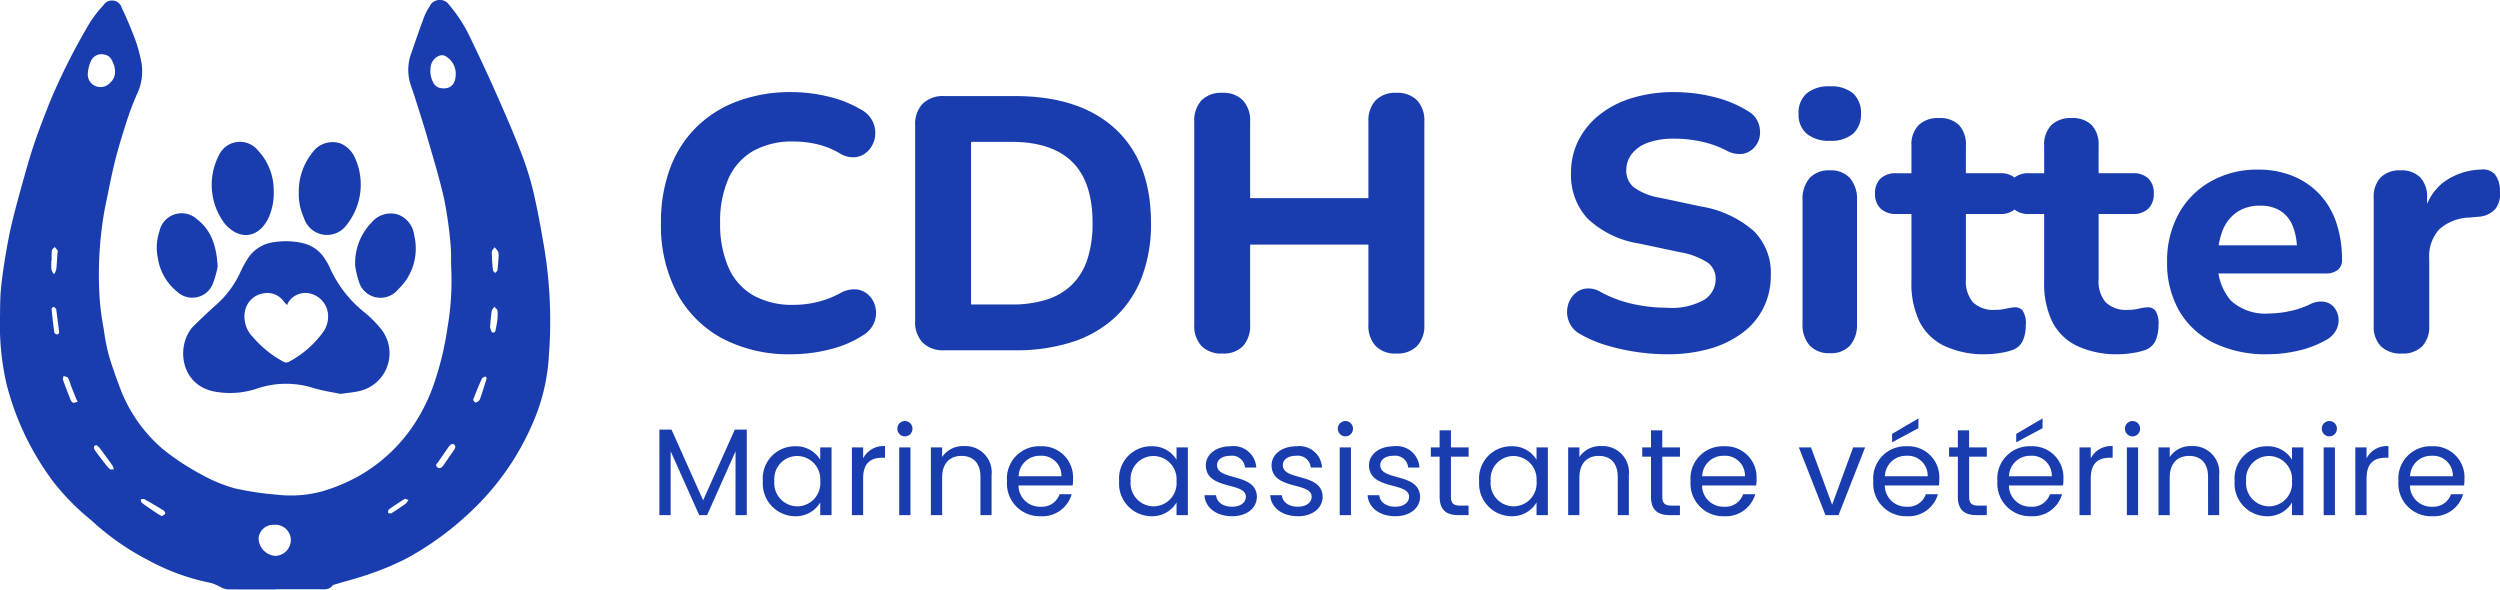
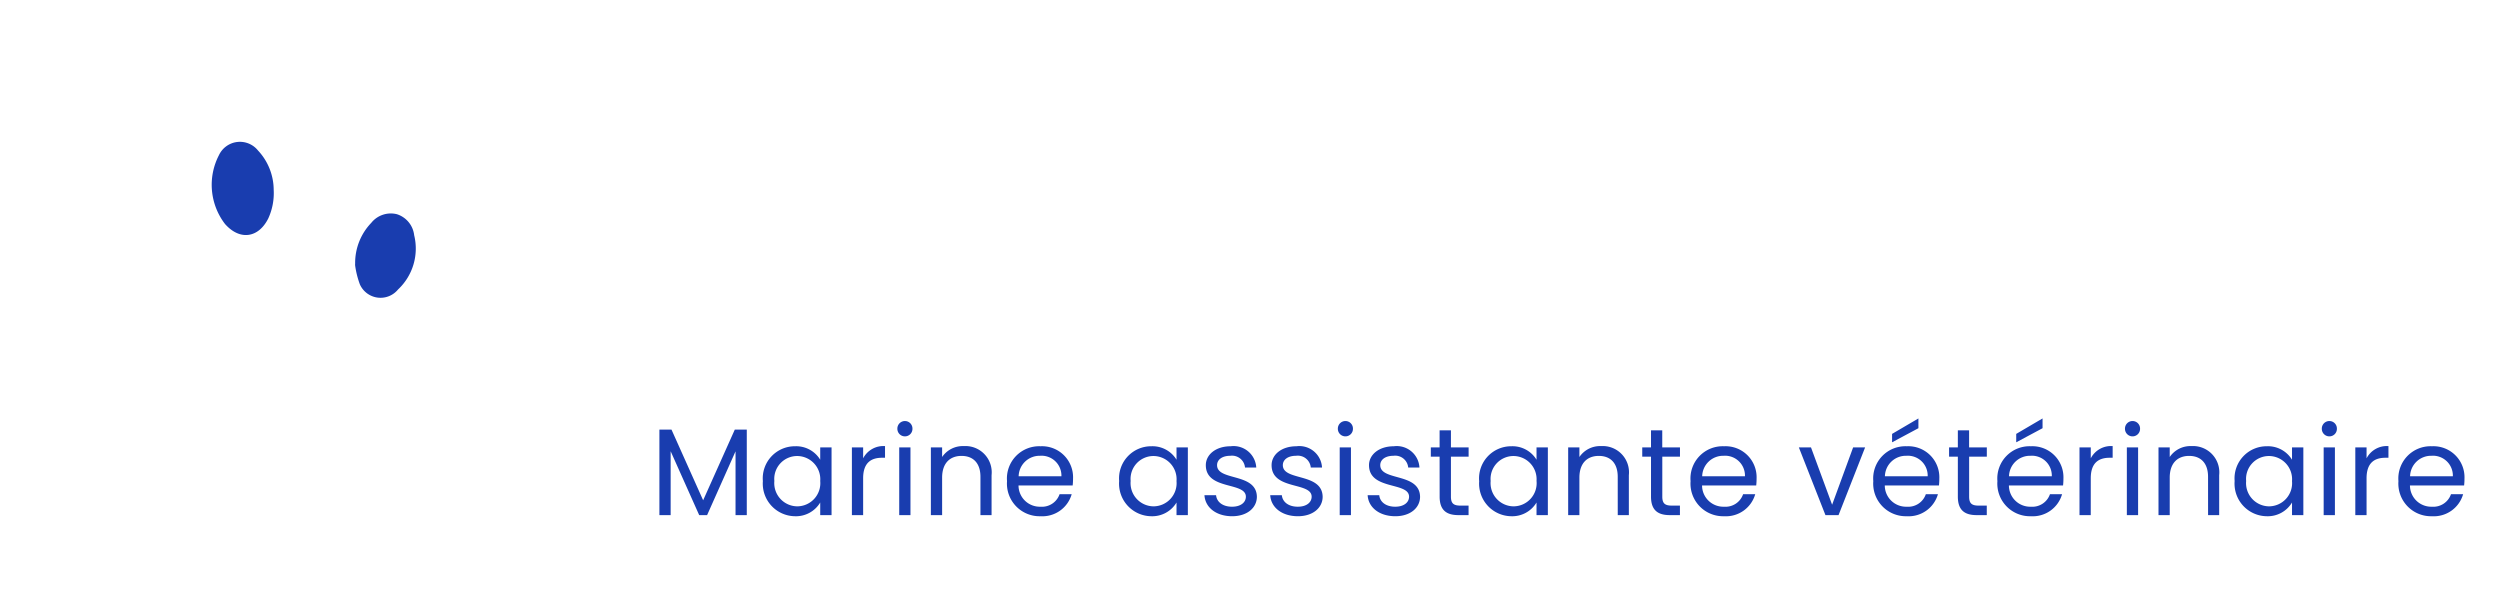
<svg xmlns="http://www.w3.org/2000/svg" width="242.663" height="57.223" viewBox="0 0 242.663 57.223">
  <g id="Groupe_199" data-name="Groupe 199" transform="translate(-28.595 -16)">
-     <path id="Tracé_2604" data-name="Tracé 2604" d="M14.455.385A13.855,13.855,0,0,1,7.63-1.19,10.764,10.764,0,0,1,3.273-5.618,14.112,14.112,0,0,1,1.75-12.355a15.054,15.054,0,0,1,.858-5.232,10.994,10.994,0,0,1,2.5-3.99A11.23,11.23,0,0,1,9.118-24.15a14.759,14.759,0,0,1,5.338-.91,15.024,15.024,0,0,1,3.553.438A11.05,11.05,0,0,1,21.14-23.38a2.61,2.61,0,0,1,1.19,1.225,2.587,2.587,0,0,1,.193,1.47,2.441,2.441,0,0,1-.6,1.26,2.088,2.088,0,0,1-1.172.665,2.4,2.4,0,0,1-1.575-.315,7.87,7.87,0,0,0-2.205-.91,9.918,9.918,0,0,0-2.345-.28,7.713,7.713,0,0,0-3.937.928A5.83,5.83,0,0,0,8.3-16.66a10.274,10.274,0,0,0-.805,4.3A10.425,10.425,0,0,0,8.3-8.05a5.8,5.8,0,0,0,2.4,2.713,7.713,7.713,0,0,0,3.938.928,9.851,9.851,0,0,0,2.293-.28,9.049,9.049,0,0,0,2.258-.875A2.662,2.662,0,0,1,20.808-5.9a2.049,2.049,0,0,1,1.19.63,2.32,2.32,0,0,1,.595,1.208,2.531,2.531,0,0,1-.157,1.4,2.544,2.544,0,0,1-1.05,1.19A10.247,10.247,0,0,1,18.2-.105,14.876,14.876,0,0,1,14.455.385ZM29.26,0a2.841,2.841,0,0,1-2.1-.735,2.841,2.841,0,0,1-.735-2.1V-21.84a2.841,2.841,0,0,1,.735-2.1,2.841,2.841,0,0,1,2.1-.735h6.825q6.335,0,9.783,3.2t3.448,9.118a14.448,14.448,0,0,1-.893,5.267A10.373,10.373,0,0,1,45.85-3.22a11.112,11.112,0,0,1-4.13,2.4A17.69,17.69,0,0,1,36.085,0Zm2.59-4.445h3.92a10.985,10.985,0,0,0,3.465-.49,6.15,6.15,0,0,0,2.45-1.47,6.138,6.138,0,0,0,1.47-2.467,11.151,11.151,0,0,0,.49-3.483q0-3.99-1.977-5.933t-5.9-1.942H31.85ZM56.245.315a2.672,2.672,0,0,1-2.03-.735,2.875,2.875,0,0,1-.7-2.065V-22.19a2.875,2.875,0,0,1,.7-2.065,2.672,2.672,0,0,1,2.03-.735,2.624,2.624,0,0,1,1.995.735,2.875,2.875,0,0,1,.7,2.065v7.42H70.42v-7.42a2.875,2.875,0,0,1,.7-2.065,2.624,2.624,0,0,1,2-.735,2.672,2.672,0,0,1,2.03.735,2.875,2.875,0,0,1,.7,2.065V-2.485a2.875,2.875,0,0,1-.7,2.065,2.672,2.672,0,0,1-2.03.735,2.624,2.624,0,0,1-2-.735,2.875,2.875,0,0,1-.7-2.065v-7.77H58.94v7.77A2.92,2.92,0,0,1,58.257-.42,2.613,2.613,0,0,1,56.245.315ZM99.4.385A20.232,20.232,0,0,1,96.408.158,20.307,20.307,0,0,1,93.5-.49a11.633,11.633,0,0,1-2.467-1.05,2.413,2.413,0,0,1-1.085-1.1,2.5,2.5,0,0,1-.228-1.382,2.419,2.419,0,0,1,.525-1.243,1.968,1.968,0,0,1,1.12-.7A2.254,2.254,0,0,1,92.89-5.7a11.614,11.614,0,0,0,3.132,1.19A15.23,15.23,0,0,0,99.4-4.13a6.374,6.374,0,0,0,3.64-.788A2.362,2.362,0,0,0,104.125-6.9a1.927,1.927,0,0,0-.77-1.61A7.112,7.112,0,0,0,100.66-9.52l-3.955-.84a9.4,9.4,0,0,1-4.988-2.4A6.179,6.179,0,0,1,90.09-17.22a6.883,6.883,0,0,1,.735-3.185A7.5,7.5,0,0,1,92.89-22.89a9.541,9.541,0,0,1,3.168-1.61,13.821,13.821,0,0,1,4.043-.56,15.814,15.814,0,0,1,3.85.472,11.263,11.263,0,0,1,3.325,1.382,2.22,2.22,0,0,1,.963,1.067,2.5,2.5,0,0,1,.175,1.3,2.093,2.093,0,0,1-.525,1.138,1.986,1.986,0,0,1-1.1.63,2.571,2.571,0,0,1-1.61-.315,9.888,9.888,0,0,0-2.45-.875,12.552,12.552,0,0,0-2.66-.28,7.187,7.187,0,0,0-2.5.385,3.459,3.459,0,0,0-1.575,1.085,2.556,2.556,0,0,0-.543,1.61,2.063,2.063,0,0,0,.735,1.645,5.93,5.93,0,0,0,2.555,1.015l3.955.84A10.338,10.338,0,0,1,107.8-11.6a5.7,5.7,0,0,1,1.68,4.288,7.056,7.056,0,0,1-.7,3.167,6.859,6.859,0,0,1-2.03,2.433,9.663,9.663,0,0,1-3.185,1.558A14.826,14.826,0,0,1,99.4.385ZM115.22.28a2.534,2.534,0,0,1-1.978-.753,3.04,3.04,0,0,1-.683-2.118V-14.56a3.1,3.1,0,0,1,.683-2.153,2.534,2.534,0,0,1,1.978-.752,2.489,2.489,0,0,1,1.942.752,3.1,3.1,0,0,1,.683,2.153V-2.59a3.092,3.092,0,0,1-.665,2.118A2.478,2.478,0,0,1,115.22.28Zm0-20.615a3.347,3.347,0,0,1-2.257-.683,2.432,2.432,0,0,1-.788-1.942,2.475,2.475,0,0,1,.788-1.978,3.347,3.347,0,0,1,2.257-.683,3.277,3.277,0,0,1,2.24.683,2.5,2.5,0,0,1,.77,1.978,2.459,2.459,0,0,1-.77,1.942A3.276,3.276,0,0,1,115.22-20.335ZM130.375.385a9.075,9.075,0,0,1-4.043-.805,5.231,5.231,0,0,1-2.415-2.345,8.5,8.5,0,0,1-.787-3.885v-6.58h-1.47a2.1,2.1,0,0,1-1.522-.525,1.9,1.9,0,0,1-.543-1.435,1.939,1.939,0,0,1,.543-1.488,2.143,2.143,0,0,1,1.522-.507h1.47v-2.66a2.688,2.688,0,0,1,.7-2.013,2.69,2.69,0,0,1,1.96-.682,2.617,2.617,0,0,1,1.96.682,2.773,2.773,0,0,1,.665,2.013v2.66h3.325a2.079,2.079,0,0,1,1.505.507,1.976,1.976,0,0,1,.525,1.488,1.939,1.939,0,0,1-.525,1.435,2.037,2.037,0,0,1-1.505.525h-3.325v6.37a3.14,3.14,0,0,0,.683,2.2,2.862,2.862,0,0,0,2.188.735,4.352,4.352,0,0,0,.98-.105,6.3,6.3,0,0,1,.84-.14.959.959,0,0,1,.805.3,2.263,2.263,0,0,1,.315,1.453,3.592,3.592,0,0,1-.28,1.47,1.716,1.716,0,0,1-.98.91,6.275,6.275,0,0,1-1.242.3A8.971,8.971,0,0,1,130.375.385Zm12.88,0a9.075,9.075,0,0,1-4.042-.805A5.231,5.231,0,0,1,136.8-2.765a8.5,8.5,0,0,1-.788-3.885v-6.58h-1.47a2.1,2.1,0,0,1-1.523-.525,1.9,1.9,0,0,1-.542-1.435,1.939,1.939,0,0,1,.542-1.488,2.143,2.143,0,0,1,1.523-.507h1.47v-2.66a2.688,2.688,0,0,1,.7-2.013,2.69,2.69,0,0,1,1.96-.682,2.617,2.617,0,0,1,1.96.682,2.773,2.773,0,0,1,.665,2.013v2.66h3.325a2.079,2.079,0,0,1,1.505.507,1.976,1.976,0,0,1,.525,1.488,1.939,1.939,0,0,1-.525,1.435,2.037,2.037,0,0,1-1.505.525h-3.325v6.37a3.14,3.14,0,0,0,.682,2.2,2.862,2.862,0,0,0,2.188.735,4.352,4.352,0,0,0,.98-.105,6.3,6.3,0,0,1,.84-.14.959.959,0,0,1,.805.3,2.263,2.263,0,0,1,.315,1.453,3.592,3.592,0,0,1-.28,1.47,1.716,1.716,0,0,1-.98.91,6.275,6.275,0,0,1-1.243.3A8.971,8.971,0,0,1,143.255.385Zm14.455,0a11.507,11.507,0,0,1-5.232-1.1,7.9,7.9,0,0,1-3.36-3.115,9.254,9.254,0,0,1-1.173-4.742,9.45,9.45,0,0,1,1.12-4.673A8.051,8.051,0,0,1,152.2-16.4a9.119,9.119,0,0,1,4.567-1.138,8.839,8.839,0,0,1,3.36.613,7.373,7.373,0,0,1,2.59,1.75,7.459,7.459,0,0,1,1.645,2.765,11.081,11.081,0,0,1,.56,3.623,1.2,1.2,0,0,1-.42,1,1.94,1.94,0,0,1-1.225.332h-10.99v-2.73h8.82l-.56.49a6.005,6.005,0,0,0-.42-2.4,3.121,3.121,0,0,0-1.207-1.453,3.61,3.61,0,0,0-1.943-.49,3.941,3.941,0,0,0-2.205.6,3.806,3.806,0,0,0-1.4,1.715,6.7,6.7,0,0,0-.49,2.695v.28a5.4,5.4,0,0,0,1.243,3.92,4.968,4.968,0,0,0,3.692,1.26,10.265,10.265,0,0,0,1.925-.21,8.288,8.288,0,0,0,2.03-.665,2.316,2.316,0,0,1,1.435-.263,1.562,1.562,0,0,1,.98.578,1.969,1.969,0,0,1,.4,1.05,2.036,2.036,0,0,1-.262,1.173,2.427,2.427,0,0,1-1.05.962,9.87,9.87,0,0,1-2.678,1A13.222,13.222,0,0,1,157.71.385Zm13.02-.07a2.749,2.749,0,0,1-2.03-.7,2.7,2.7,0,0,1-.7-2V-14.805a2.678,2.678,0,0,1,.682-1.978,2.579,2.579,0,0,1,1.908-.682,2.567,2.567,0,0,1,1.925.682,2.72,2.72,0,0,1,.665,1.978v1.82h-.35a5.359,5.359,0,0,1,1.855-3.255,6.385,6.385,0,0,1,3.71-1.3,1.567,1.567,0,0,1,1.348.438,2.516,2.516,0,0,1,.507,1.663,2.4,2.4,0,0,1-.437,1.715,2.449,2.449,0,0,1-1.7.77l-.805.07a4.573,4.573,0,0,0-2.957,1.155,3.881,3.881,0,0,0-.963,2.835v6.51a2.74,2.74,0,0,1-.682,2A2.638,2.638,0,0,1,170.73.315Z" transform="translate(91 50)" fill="#193daf" />
    <g id="Groupe_134" data-name="Groupe 134" transform="translate(1141.031 203.552)">
-       <path id="Tracé_2457" data-name="Tracé 2457" d="M-1085.687-130.336c-1.565,0-3.131.009-4.7-.011a1.981,1.981,0,0,1-.653-.232,4.683,4.683,0,0,0-.967-.4,21.341,21.341,0,0,1-6.024-2.189,25.076,25.076,0,0,1-5.565-3.9,23.176,23.176,0,0,1-3.634-3.678,27.06,27.06,0,0,1-3.463-6.124,29.012,29.012,0,0,1-1.091-3.321,25.806,25.806,0,0,1-.652-6.593c.013-.9.006-1.8.09-2.693.106-1.119.27-2.233.457-3.342.19-1.124.4-2.249.672-3.355.425-1.709.9-3.407,1.383-5.1.277-.978.58-1.951.918-2.909.4-1.138.844-2.261,1.283-3.385a61.967,61.967,0,0,1,3.692-7.4,11.04,11.04,0,0,1,1.55-2.084.984.984,0,0,1,1.775.27c.5,1.035.943,2.1,1.346,3.182a15.469,15.469,0,0,1,.556,2.077,5.124,5.124,0,0,1-.471,3.207c-.361.834-.683,1.689-.96,2.555-.414,1.292-.818,2.59-1.144,3.906-.368,1.486-.641,3-.962,4.494a35.87,35.87,0,0,0-.514,8.731,25.181,25.181,0,0,0,.4,3.022,20.647,20.647,0,0,0,.455,2.4c.288,1.029.651,2.038,1.025,3.04a14.494,14.494,0,0,0,4.3,6.245,23.658,23.658,0,0,0,3.636,2.393,14.507,14.507,0,0,0,3.328,1.387,29.869,29.869,0,0,0,4.1.611,11.579,11.579,0,0,0,4.493-.366,17.365,17.365,0,0,0,3.4-1.439,15.718,15.718,0,0,0,5.537-5.258,17.6,17.6,0,0,0,1.749-3.62,29.435,29.435,0,0,0,1.334-5.49,26.721,26.721,0,0,0,.373-5.766c-.036-.816.013-1.639-.077-2.448a38.879,38.879,0,0,0-.628-4.39c-.461-2.021-1.072-4.008-1.647-6-.384-1.327-.816-2.641-1.23-3.959-.166-.528-.389-1.044-.5-1.582a4.7,4.7,0,0,1,.2-2.534c.406-1.177.813-2.354,1.247-3.521a5.647,5.647,0,0,1,.547-1.045,1.087,1.087,0,0,1,1.873-.142,14.52,14.52,0,0,1,2.174,3.438c.84,1.72,1.639,3.461,2.417,5.211.761,1.711,1.511,3.429,2.194,5.171a31.184,31.184,0,0,1,1.292,3.891c.447,1.816.78,3.662,1.1,5.505a43.792,43.792,0,0,1,.508,10.933,18.819,18.819,0,0,1-1.293,5.82,25.593,25.593,0,0,1-4.985,7.921,29.771,29.771,0,0,1-7.248,5.7,25.707,25.707,0,0,1-3.571,1.56c-1.193.439-2.432.749-3.651,1.117-.078.024-.183.035-.224.09-.366.487-.891.38-1.385.381q-2.082,0-4.165,0Zm-.055-3.26a1.548,1.548,0,0,0,1.536-1.581,1.5,1.5,0,0,0-1.693-1.429,1.4,1.4,0,0,0-1.436,1.348A1.736,1.736,0,0,0-1085.742-133.6Zm-15.53-47.028a2.389,2.389,0,0,0-.08-.562c-.182-.463-.345-.959-.94-1.064a1.113,1.113,0,0,0-1.32.628,3.388,3.388,0,0,0-.3,1.236,1.194,1.194,0,0,0,.764,1.193,1.25,1.25,0,0,0,1.388-.311A1.371,1.371,0,0,0-1101.272-180.624Zm33.075.28a1.987,1.987,0,0,0-.993-1.76.723.723,0,0,0-.571-.051,1.315,1.315,0,0,0-.841.929,2.476,2.476,0,0,0,.206,1.665.984.984,0,0,0,.832.574C-1068.713-178.881-1068.2-179.388-1068.2-180.344Zm-.031,36.146c-.044-.07-.08-.194-.158-.231a.337.337,0,0,0-.291.033,1.42,1.42,0,0,0-.292.334c-.313.444-.616.9-.929,1.338-.115.163-.328.319-.1.517.209.185.424.066.56-.123.38-.526.744-1.065,1.109-1.6A1.453,1.453,0,0,0-1068.229-144.2Zm-36.668-4.362c-.087-.17-.13-.24-.16-.315-.175-.438-.349-.875-.518-1.315a3.522,3.522,0,0,0-.261-.679c-.072-.11-.282-.129-.43-.19-.02.128-.091.273-.053.38.229.649.477,1.291.734,1.929.046.115.146.263.247.287C-1105.214-148.432-1105.063-148.517-1104.9-148.56Zm39.709-2.286c-.033-.042-.116-.175-.138-.166-.125.054-.293.116-.341.222q-.452,1-.842,2.03c-.024.063.19.3.233.289a.692.692,0,0,0,.4-.286c.162-.371.266-.767.391-1.154C-1065.392-150.206-1065.3-150.5-1065.188-150.846Zm.329-5.078a.416.416,0,0,0-.008.161c.067.172.121.462.227.484.292.062.311-.218.348-.433.045-.267.107-.533.132-.8a3.917,3.917,0,0,0,.011-.888c-.019-.137-.193-.251-.3-.376-.089.131-.236.254-.258.4C-1064.781-156.9-1064.812-156.41-1064.859-155.924Zm-41.829.653c-.106-.82-.2-1.53-.29-2.241a.126.126,0,0,0-.025-.076c-.077-.065-.162-.175-.237-.17s-.195.14-.188.208c.072.764.157,1.526.266,2.285.011.078.206.187.3.177S-1106.7-155.254-1106.689-155.271Zm42.651-7.337a1.6,1.6,0,0,0-.049-.515,1.689,1.689,0,0,0-.36-.425c-.089.153-.255.306-.253.458,0,.583.052,1.166.109,1.747.01.105.139.2.214.3.079-.1.211-.189.226-.3C-1064.095-161.731-1064.077-162.126-1064.038-162.607Zm-32.691,25.157c.119-.083.276-.14.328-.247.031-.065-.074-.253-.165-.31q-.915-.566-1.856-1.09c-.09-.05-.239.009-.361.017.038.117.04.283.121.343.445.332.907.641,1.367.951C-1097.128-137.673-1096.948-137.58-1096.729-137.45Zm-6.378-6.913c-.092.066-.2.107-.206.156a.546.546,0,0,0,.068.33c.255.366.526.72.8,1.073a7.757,7.757,0,0,0,.642.777c.074.073.261.032.4.043a1.129,1.129,0,0,0-.1-.355q-.632-.894-1.291-1.768A1.758,1.758,0,0,0-1103.107-144.363Zm-4.311-17.9h-.035a6.617,6.617,0,0,0,.012.893,1.381,1.381,0,0,0,.249.437,1.6,1.6,0,0,0,.214-.456c.059-.506.081-1.016.117-1.525.007-.107.052-.233.011-.318a1.811,1.811,0,0,0-.279-.346c-.1.113-.26.217-.275.339A8.071,8.071,0,0,0-1107.418-162.259Zm34.629,23.244c-.163-.051-.3-.144-.365-.106-.527.327-1.046.669-1.549,1.031-.071.051-.046.234-.066.355.111,0,.249.048.328,0,.459-.284.908-.584,1.349-.894A2.022,2.022,0,0,0-1072.789-139.015Z" transform="translate(0 0)" fill="#193daf" />
-       <path id="Tracé_2458" data-name="Tracé 2458" d="M-934.15,41.994c-.788-.168-1.777-.3-2.716-.6a8.759,8.759,0,0,0-5.413.1,8.274,8.274,0,0,1-4.066.28c-3.458-.635-3.8-4.7-1.964-6.453.669-.638,1.329-1.287,2.024-1.9a9.513,9.513,0,0,0,2.444-3.276,10.953,10.953,0,0,1,.64-1.183,3.529,3.529,0,0,1,2.651-1.7,7.253,7.253,0,0,1,2.755.1,3.432,3.432,0,0,1,2.181,1.591,5.33,5.33,0,0,1,.421.745,11.492,11.492,0,0,0,3.381,4.379,10.986,10.986,0,0,1,1.657,1.68,3.767,3.767,0,0,1-2.218,5.98C-932.888,41.849-933.418,41.893-934.15,41.994Zm-5.17-8.617c-.171-.185-.239-.25-.3-.322a1.957,1.957,0,0,0-2.083-.8,2.143,2.143,0,0,0-1.7,1.682,2.81,2.81,0,0,0,.746,2.524,10.426,10.426,0,0,0,3,2.421.538.538,0,0,0,.452.029,9.713,9.713,0,0,0,3.42-2.969,2.638,2.638,0,0,0,.443-1.628,2.266,2.266,0,0,0-1.515-1.992,1.96,1.96,0,0,0-2.313.738A1.61,1.61,0,0,0-939.32,33.377Z" transform="translate(-145.249 -191.314)" fill="#193daf" />
      <path id="Tracé_2459" data-name="Tracé 2459" d="M-918.023-56.66a5.882,5.882,0,0,1-.525,2.779c-.963,1.923-2.774,2.154-4.2.541a6.244,6.244,0,0,1-.59-6.678,2.249,2.249,0,0,1,3.792-.456A5.624,5.624,0,0,1-918.023-56.66Z" transform="translate(-167.847 -112.47)" fill="#193daf" />
-       <path id="Tracé_2460" data-name="Tracé 2460" d="M-846.529-56.352a6.006,6.006,0,0,1,1.3-3.821,2.39,2.39,0,0,1,2.778-.907,2.691,2.691,0,0,1,1.286,1.2,6.269,6.269,0,0,1-.7,6.67,2.346,2.346,0,0,1-4.163-.648A5.6,5.6,0,0,1-846.529-56.352Z" transform="translate(-236.905 -112.539)" fill="#193daf" />
-       <path id="Tracé_2461" data-name="Tracé 2461" d="M-966.989,7.447a9.553,9.553,0,0,1-.444,1.615,2.147,2.147,0,0,1-3.478.85A5.2,5.2,0,0,1-972.8,6.626a5.023,5.023,0,0,1,.163-2.618A2.2,2.2,0,0,1-969,2.864C-967.6,3.942-967.108,5.469-966.989,7.447Z" transform="translate(-124.317 -169.138)" fill="#193daf" />
      <path id="Tracé_2462" data-name="Tracé 2462" d="M-796.395,7.15a5.607,5.607,0,0,1,1.564-3.955,2.431,2.431,0,0,1,2.494-.837A2.429,2.429,0,0,1-790.665,4.4a5.444,5.444,0,0,1-1.568,5.264,2.194,2.194,0,0,1-3.707-.506,8.73,8.73,0,0,1-.453-1.8A.912.912,0,0,1-796.395,7.15Z" transform="translate(-281.568 -169.116)" fill="#193daf" />
    </g>
    <path id="Tracé_2603" data-name="Tracé 2603" d="M-87.4,0h1.092V-6.2L-83.538,0h.768l2.76-6.192V0h1.092V-8.3h-1.164L-83.154-1.44-86.226-8.3H-87.4Zm10.044-3.312A3.163,3.163,0,0,0-74.25.108a2.746,2.746,0,0,0,2.46-1.332V0h1.1V-6.576h-1.1v1.2a2.729,2.729,0,0,0-2.448-1.308A3.116,3.116,0,0,0-77.358-3.312Zm5.568.012A2.25,2.25,0,0,1-74.022-.852a2.252,2.252,0,0,1-2.22-2.46,2.22,2.22,0,0,1,2.22-2.424A2.253,2.253,0,0,1-71.79-3.3Zm4.164-.276c0-1.524.792-1.992,1.836-1.992h.288V-6.7a2.215,2.215,0,0,0-2.124,1.188V-6.576h-1.092V0h1.092ZM-64.122,0h1.092V-6.576h-1.092Zm.564-7.644a.728.728,0,0,0,.72-.744.728.728,0,0,0-.72-.744.733.733,0,0,0-.744.744A.733.733,0,0,0-63.558-7.644ZM-56.238,0h1.08V-3.876A2.551,2.551,0,0,0-57.846-6.7,2.429,2.429,0,0,0-59.958-5.64v-.936H-61.05V0h1.092V-3.636c0-1.416.768-2.112,1.884-2.112s1.836.684,1.836,2.028Zm5.784-5.76a1.93,1.93,0,0,1,2.076,1.992H-52.53A2.037,2.037,0,0,1-50.454-5.76Zm3.072,3.732h-1.176A1.807,1.807,0,0,1-50.406-.816,2.067,2.067,0,0,1-52.542-2.88h5.256a5.919,5.919,0,0,0,.036-.66,3.014,3.014,0,0,0-3.156-3.144A3.129,3.129,0,0,0-53.658-3.3,3.168,3.168,0,0,0-50.406.108,2.957,2.957,0,0,0-47.382-2.028Zm4.608-1.284A3.163,3.163,0,0,0-39.666.108a2.746,2.746,0,0,0,2.46-1.332V0h1.1V-6.576h-1.1v1.2a2.729,2.729,0,0,0-2.448-1.308A3.116,3.116,0,0,0-42.774-3.312Zm5.568.012A2.25,2.25,0,0,1-39.438-.852a2.252,2.252,0,0,1-2.22-2.46,2.22,2.22,0,0,1,2.22-2.424A2.253,2.253,0,0,1-37.206-3.3Zm7.8,1.512c-.048-2.352-3.864-1.5-3.864-3.06,0-.528.48-.912,1.284-.912a1.265,1.265,0,0,1,1.428,1.14h1.092A2.206,2.206,0,0,0-31.95-6.684c-1.464,0-2.412.828-2.412,1.836,0,2.448,3.888,1.6,3.888,3.06,0,.54-.48.972-1.344.972-.924,0-1.488-.48-1.548-1.116h-1.128c.072,1.2,1.152,2.04,2.688,2.04C-30.354.108-29.406-.708-29.406-1.788Zm6.384,0c-.048-2.352-3.864-1.5-3.864-3.06,0-.528.48-.912,1.284-.912a1.265,1.265,0,0,1,1.428,1.14h1.092a2.206,2.206,0,0,0-2.484-2.064c-1.464,0-2.412.828-2.412,1.836,0,2.448,3.888,1.6,3.888,3.06,0,.54-.48.972-1.344.972-.924,0-1.488-.48-1.548-1.116H-28.11c.072,1.2,1.152,2.04,2.688,2.04C-23.97.108-23.022-.708-23.022-1.788ZM-21.366,0h1.092V-6.576h-1.092Zm.564-7.644a.728.728,0,0,0,.72-.744.728.728,0,0,0-.72-.744.733.733,0,0,0-.744.744A.733.733,0,0,0-20.8-7.644Zm7.236,5.856c-.048-2.352-3.864-1.5-3.864-3.06,0-.528.48-.912,1.284-.912a1.265,1.265,0,0,1,1.428,1.14h1.092A2.206,2.206,0,0,0-16.11-6.684c-1.464,0-2.412.828-2.412,1.836,0,2.448,3.888,1.6,3.888,3.06,0,.54-.48.972-1.344.972-.924,0-1.488-.48-1.548-1.116h-1.128c.072,1.2,1.152,2.04,2.688,2.04C-14.514.108-13.566-.708-13.566-1.788Zm1.9-.012c0,1.32.66,1.8,1.824,1.8h.984V-.924h-.8c-.672,0-.912-.228-.912-.876V-5.676h1.716v-.9h-1.716V-8.232H-11.67v1.656h-.852v.9h.852Zm3.84-1.512A3.163,3.163,0,0,0-4.722.108a2.746,2.746,0,0,0,2.46-1.332V0h1.1V-6.576h-1.1v1.2A2.729,2.729,0,0,0-4.71-6.684,3.116,3.116,0,0,0-7.83-3.312Zm5.568.012A2.25,2.25,0,0,1-4.494-.852a2.252,2.252,0,0,1-2.22-2.46,2.22,2.22,0,0,1,2.22-2.424A2.253,2.253,0,0,1-2.262-3.3ZM5.622,0H6.7V-3.876A2.551,2.551,0,0,0,4.014-6.7,2.429,2.429,0,0,0,1.9-5.64v-.936H.81V0H1.9V-3.636c0-1.416.768-2.112,1.884-2.112s1.836.684,1.836,2.028ZM8.85-1.8c0,1.32.66,1.8,1.824,1.8h.984V-.924h-.8c-.672,0-.912-.228-.912-.876V-5.676h1.716v-.9H9.942V-8.232H8.85v1.656H8v.9H8.85Zm7.044-3.96A1.93,1.93,0,0,1,17.97-3.768H13.818A2.037,2.037,0,0,1,15.894-5.76Zm3.072,3.732H17.79A1.807,1.807,0,0,1,15.942-.816,2.067,2.067,0,0,1,13.806-2.88h5.256a5.919,5.919,0,0,0,.036-.66,3.014,3.014,0,0,0-3.156-3.144A3.129,3.129,0,0,0,12.69-3.3,3.168,3.168,0,0,0,15.942.108,2.957,2.957,0,0,0,18.966-2.028ZM23.2-6.576,25.782,0h1.272l2.58-6.576H28.47L26.43-1.008,24.378-6.576ZM33.63-5.76a1.93,1.93,0,0,1,2.076,1.992H31.554A2.037,2.037,0,0,1,33.63-5.76ZM36.7-2.028H35.526A1.807,1.807,0,0,1,33.678-.816,2.067,2.067,0,0,1,31.542-2.88H36.8a5.919,5.919,0,0,0,.036-.66,3.014,3.014,0,0,0-3.156-3.144A3.129,3.129,0,0,0,30.426-3.3,3.168,3.168,0,0,0,33.678.108,2.957,2.957,0,0,0,36.7-2.028ZM32.25-7.884v.816l2.556-1.368v-.948ZM38.634-1.8c0,1.32.66,1.8,1.824,1.8h.984V-.924h-.8c-.672,0-.912-.228-.912-.876V-5.676h1.716v-.9H39.726V-8.232H38.634v1.656h-.852v.9h.852Zm7.044-3.96a1.93,1.93,0,0,1,2.076,1.992H43.6A2.037,2.037,0,0,1,45.678-5.76ZM48.75-2.028H47.574A1.807,1.807,0,0,1,45.726-.816,2.067,2.067,0,0,1,43.59-2.88h5.256a5.919,5.919,0,0,0,.036-.66,3.014,3.014,0,0,0-3.156-3.144A3.129,3.129,0,0,0,42.474-3.3,3.168,3.168,0,0,0,45.726.108,2.957,2.957,0,0,0,48.75-2.028ZM44.3-7.884v.816l2.556-1.368v-.948Zm7.236,4.308c0-1.524.792-1.992,1.836-1.992h.288V-6.7a2.215,2.215,0,0,0-2.124,1.188V-6.576H50.442V0h1.092ZM55.038,0H56.13V-6.576H55.038ZM55.6-7.644a.728.728,0,0,0,.72-.744.728.728,0,0,0-.72-.744.733.733,0,0,0-.744.744A.733.733,0,0,0,55.6-7.644ZM62.922,0H64V-3.876A2.551,2.551,0,0,0,61.314-6.7,2.429,2.429,0,0,0,59.2-5.64v-.936H58.11V0H59.2V-3.636c0-1.416.768-2.112,1.884-2.112s1.836.684,1.836,2.028ZM65.5-3.312A3.163,3.163,0,0,0,68.61.108a2.746,2.746,0,0,0,2.46-1.332V0h1.1V-6.576h-1.1v1.2a2.729,2.729,0,0,0-2.448-1.308A3.116,3.116,0,0,0,65.5-3.312ZM71.07-3.3A2.25,2.25,0,0,1,68.838-.852a2.252,2.252,0,0,1-2.22-2.46,2.22,2.22,0,0,1,2.22-2.424A2.253,2.253,0,0,1,71.07-3.3ZM74.142,0h1.092V-6.576H74.142Zm.564-7.644a.728.728,0,0,0,.72-.744.728.728,0,0,0-.72-.744.733.733,0,0,0-.744.744A.733.733,0,0,0,74.706-7.644Zm3.6,4.068c0-1.524.792-1.992,1.836-1.992h.288V-6.7a2.215,2.215,0,0,0-2.124,1.188V-6.576H77.214V0h1.092Zm6.3-2.184a1.93,1.93,0,0,1,2.076,1.992H82.53A2.037,2.037,0,0,1,84.606-5.76Zm3.072,3.732H86.5A1.807,1.807,0,0,1,84.654-.816,2.067,2.067,0,0,1,82.518-2.88h5.256a5.919,5.919,0,0,0,.036-.66,3.014,3.014,0,0,0-3.156-3.144A3.129,3.129,0,0,0,81.4-3.3,3.168,3.168,0,0,0,84.654.108,2.957,2.957,0,0,0,87.678-2.028Z" transform="translate(180 66)" fill="#193daf" />
  </g>
</svg>